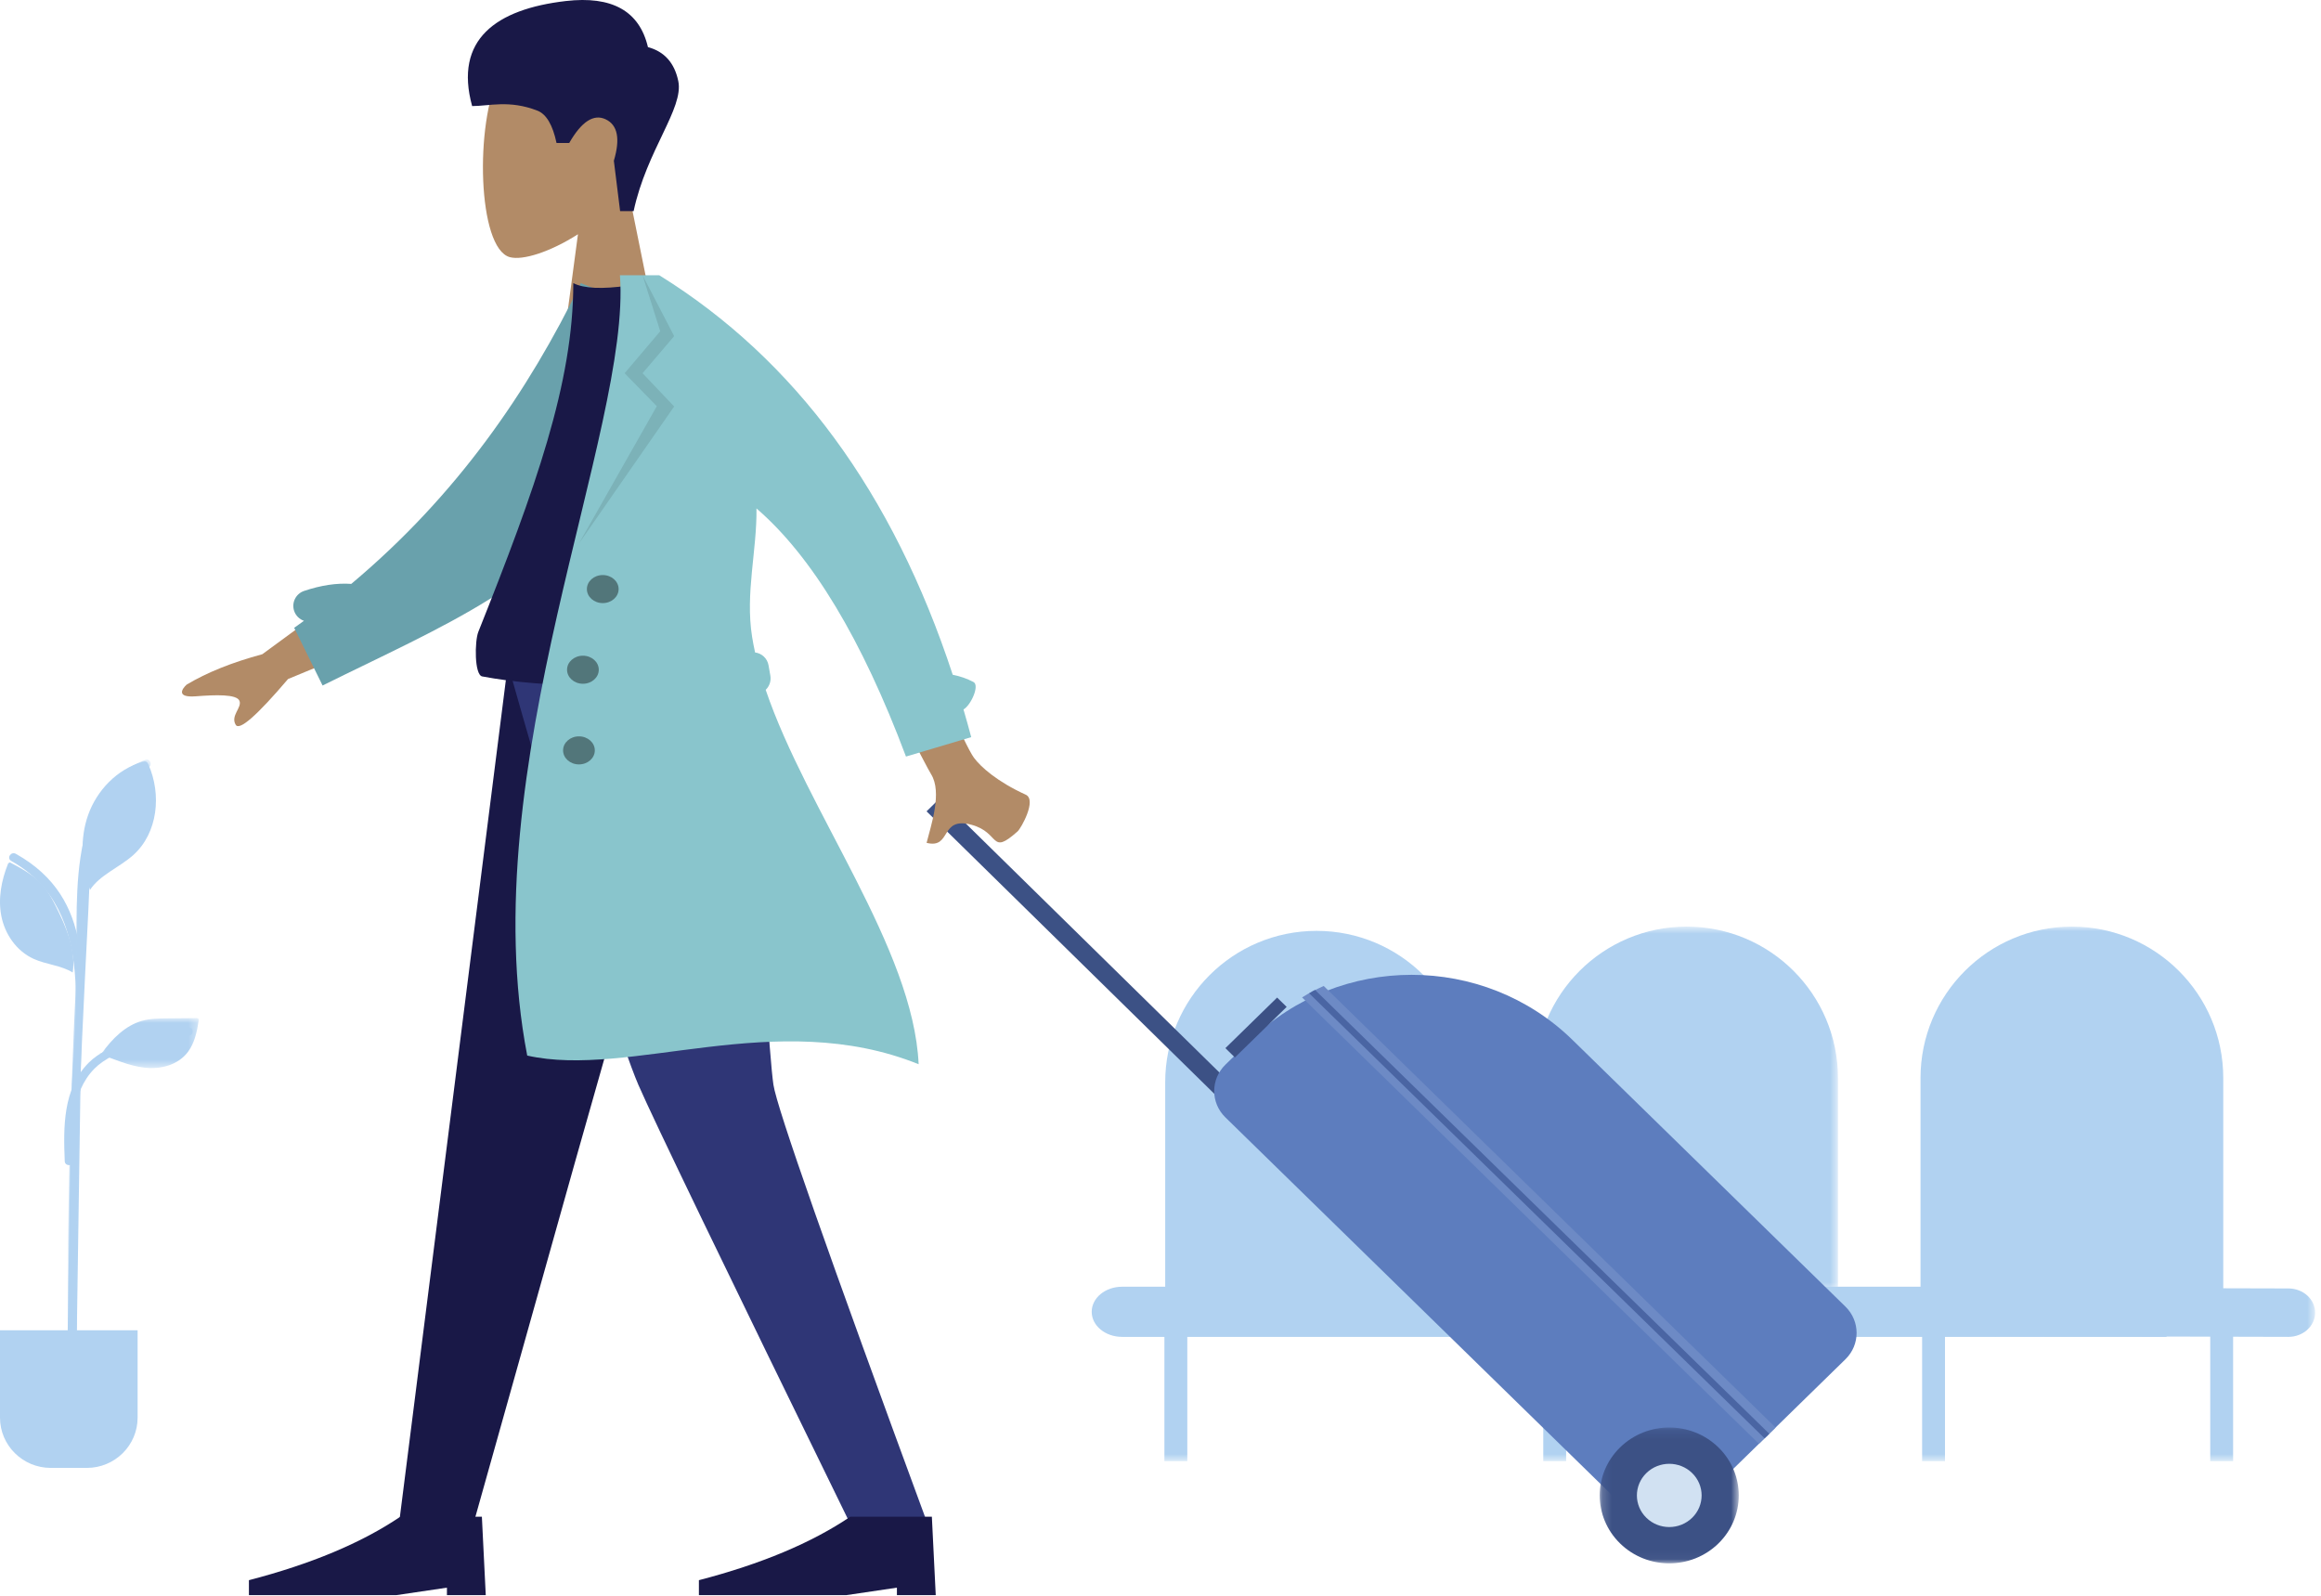
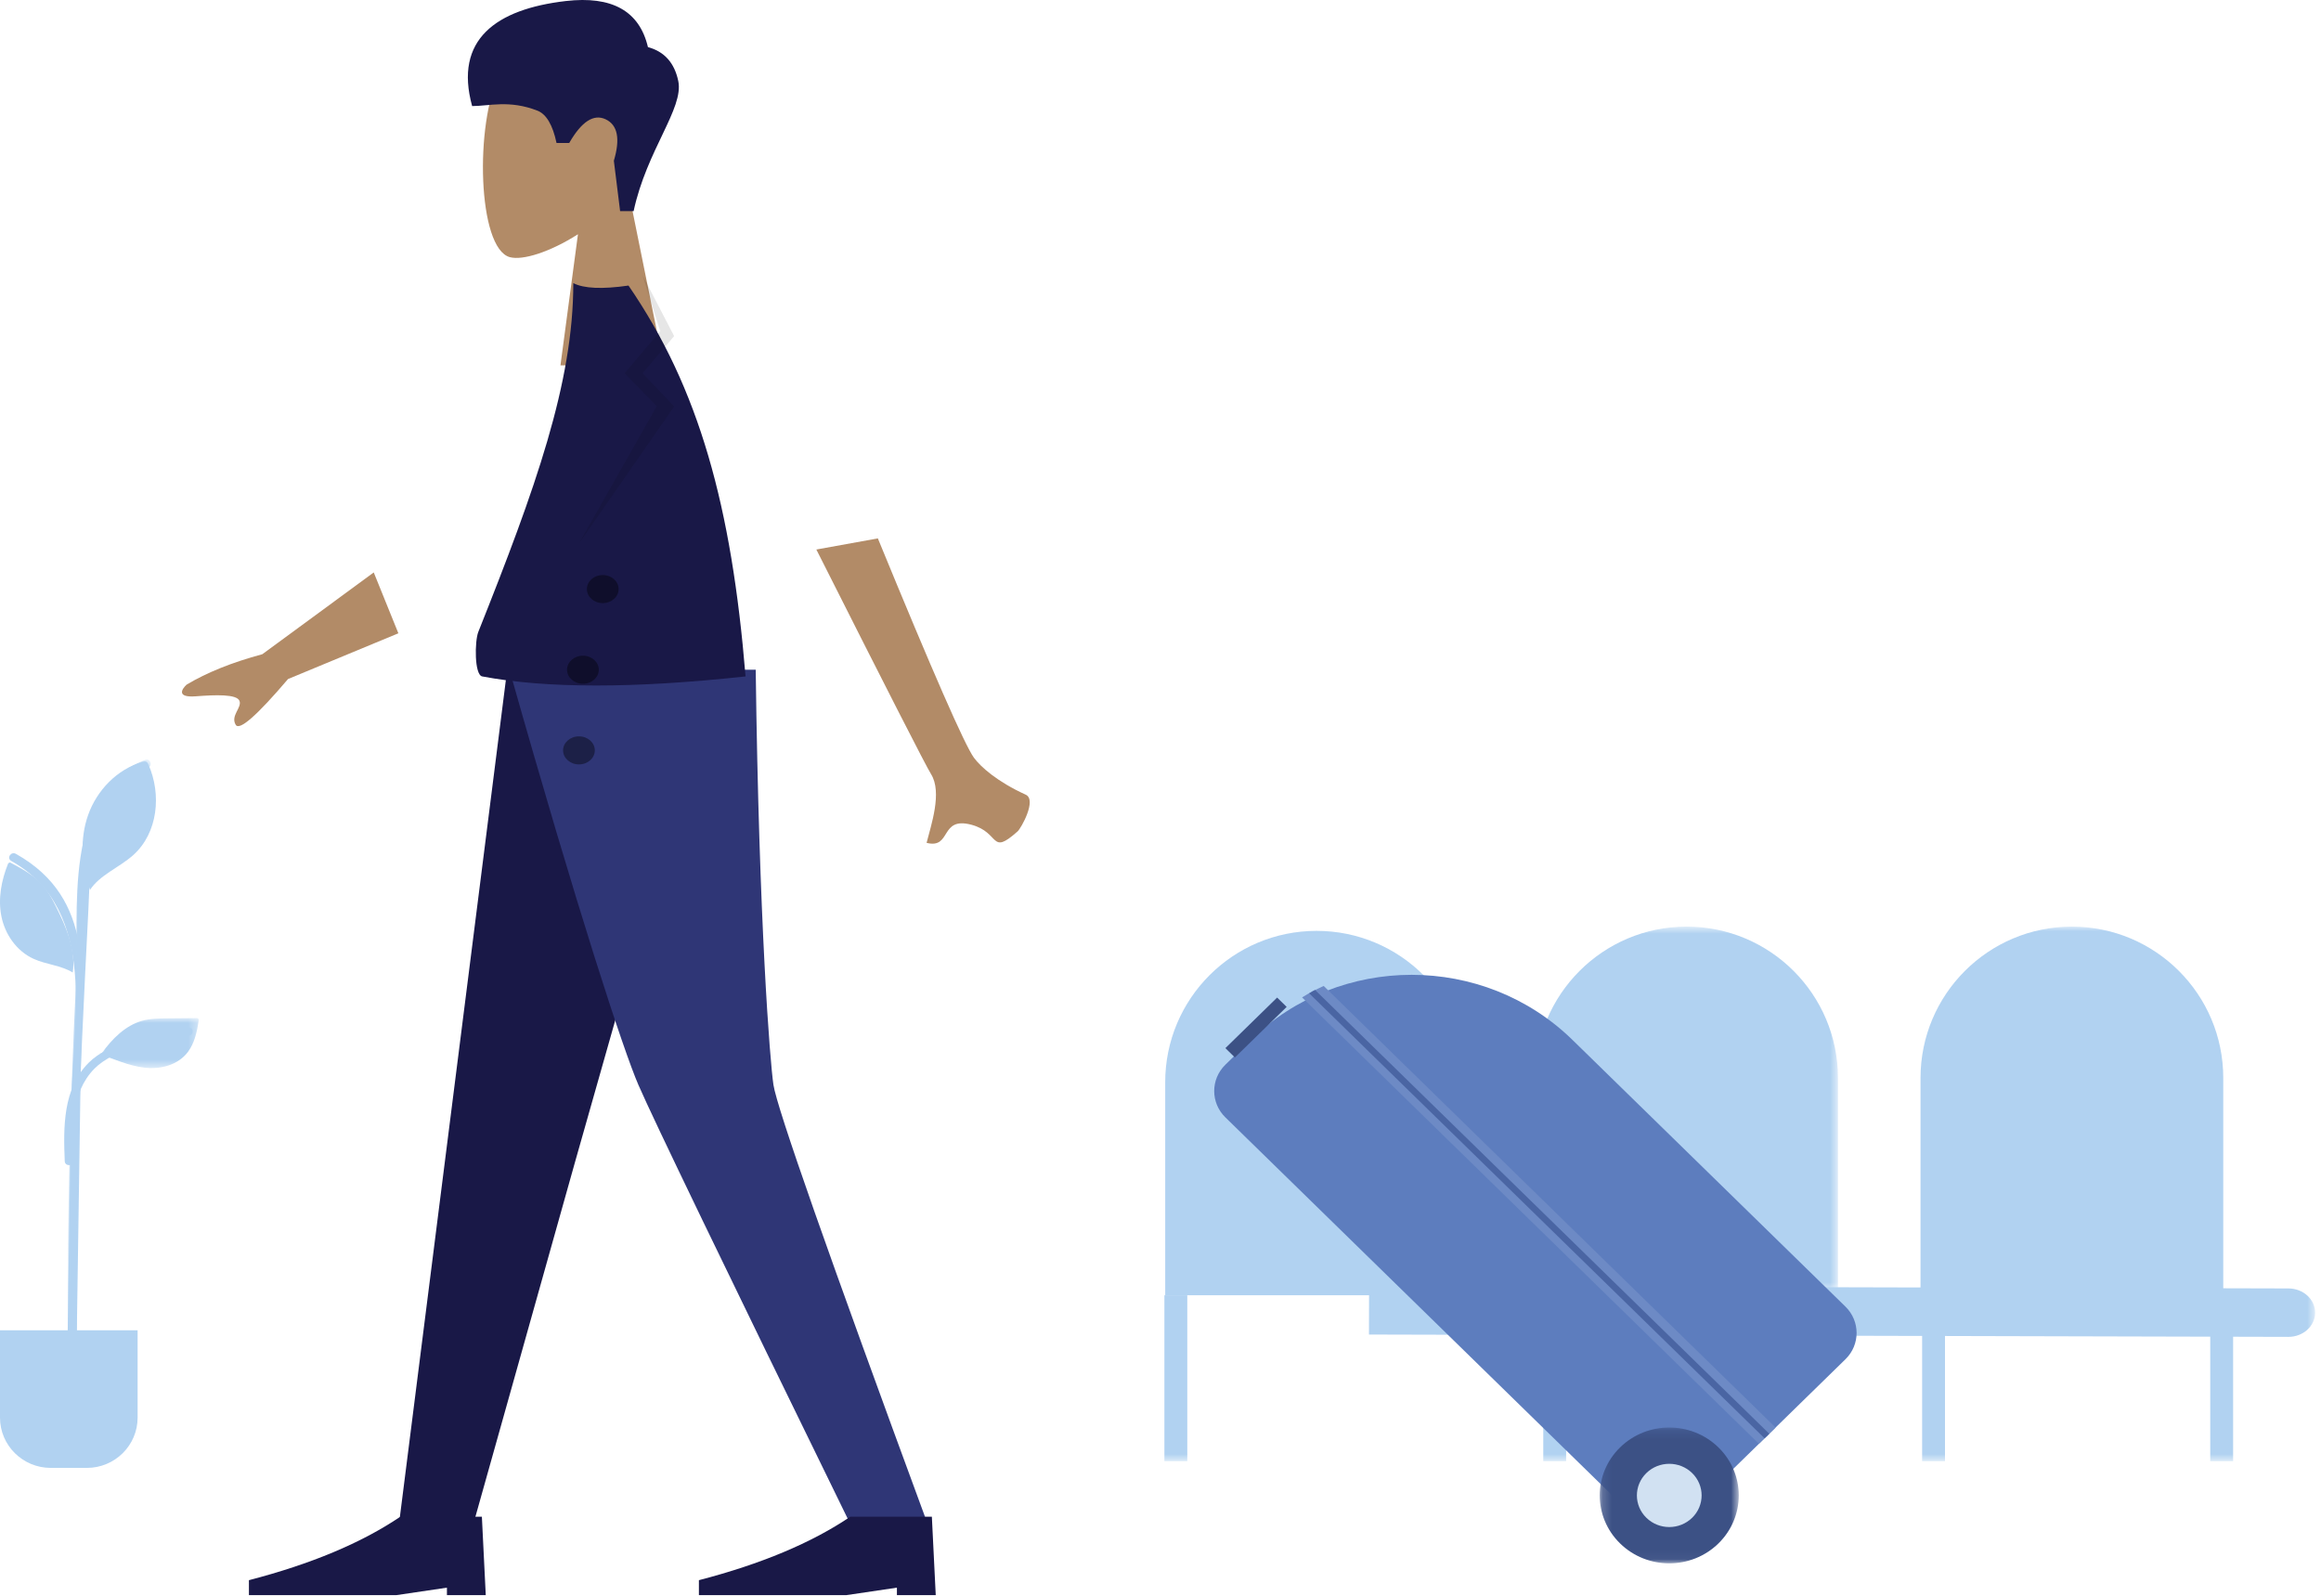
<svg xmlns="http://www.w3.org/2000/svg" xmlns:xlink="http://www.w3.org/1999/xlink" width="253px" height="174px" viewBox="0 0 253 174">
  <title>Group 2</title>
  <desc>Created with Sketch.</desc>
  <defs>
    <polygon id="path-1" points="0.346 0.731 33.346 0.731 33.346 40.448 0.346 40.448" />
    <polygon id="path-3" points="0 59.269 133.36 59.269 133.36 1 0 1" />
    <polygon id="path-5" points="0.401 0.793 9.42 0.793 9.42 63.547 0.401 63.547" />
    <polygon id="path-7" points="0.76 0.971 11.664 0.971 11.664 6.42 0.76 6.42" />
    <polygon id="path-9" points="0.181 0.151 15.336 0.151 15.336 14.959 0.181 14.959" />
  </defs>
  <g id="Page-1" stroke="none" stroke-width="1" fill="none" fill-rule="evenodd">
    <g id="Group-2">
      <g id="Group-15" transform="translate(119, 100)">
-         <path d="M117.165,45.718 L3.312,45.718 C1.482,45.718 0.001,44.495 0.001,42.986 C0.001,41.477 1.482,40.252 3.312,40.252 L117.165,40.252 L117.165,45.718 Z" id="Fill-1" fill="#B1D2F1" />
        <path d="M41.013,41.182 L8.013,41.182 L8.013,17.964 C8.013,8.851 15.4,1.464 24.513,1.464 C33.625,1.464 41.013,8.851 41.013,17.964 L41.013,41.182 Z" id="Fill-3" fill="#B1D2F1" />
        <g id="Group-7" transform="translate(48, 0.269)">
          <mask id="mask-2" fill="white">
            <use xlink:href="#path-1" />
          </mask>
          <g id="Clip-6" />
          <path d="M33.346,40.448 L0.346,40.448 L0.346,17.23 C0.346,8.118 7.734,0.73 16.846,0.73 C25.958,0.73 33.346,8.118 33.346,17.23 L33.346,40.448 Z" id="Fill-5" fill="#B1D2F1" mask="url(#mask-2)" />
        </g>
        <mask id="mask-4" fill="white">
          <use xlink:href="#path-3" />
        </mask>
        <g id="Clip-9" />
        <polygon id="Fill-8" fill="#B1D2F1" mask="url(#mask-4)" points="7.926 59.269 10.42 59.269 10.42 41.182 7.926 41.182" />
        <polygon id="Fill-10" fill="#B1D2F1" mask="url(#mask-4)" points="49.223 59.269 51.716 59.269 51.716 41.182 49.223 41.182" />
        <polygon id="Fill-11" fill="#B1D2F1" mask="url(#mask-4)" points="90.52 59.269 93.013 59.269 93.013 41.182 90.52 41.182" />
        <path d="M123.346,40.718 L90.346,40.718 L90.346,17.5 C90.346,8.388 97.734,1 106.846,1 C115.958,1 123.346,8.388 123.346,17.5 L123.346,40.718 Z" id="Fill-12" fill="#B1D2F1" mask="url(#mask-4)" />
        <polygon id="Fill-13" fill="#B1D2F1" mask="url(#mask-4)" points="121.926 59.269 124.42 59.269 124.42 41.182 121.926 41.182" />
        <path d="M30.237,40.184 L130.453,40.439 C132.062,40.443 133.364,41.628 133.36,43.086 C133.357,44.544 132.049,45.722 130.439,45.718 L30.223,45.463 L30.237,40.184 Z" id="Fill-14" fill="#B1D2F1" mask="url(#mask-4)" />
      </g>
      <g id="Group-19" transform="translate(0, 82)">
        <path d="M1.235,11.849 C10.872,17.258 7.874,29.906 7.744,38.648 C7.6,48.287 7.457,57.926 7.314,67.564 C7.306,68.145 8.3,68.145 8.309,67.564 C8.48,56.045 8.652,44.525 8.823,33.006 C8.943,24.873 10.478,15.975 1.737,11.07 C1.191,10.763 0.69,11.543 1.235,11.849" id="Fill-1" fill="#B1D2F1" />
        <path d="M6.111,16.838 C5.697,16.008 5.263,15.175 4.643,14.47 C3.695,13.394 2.376,12.685 1.086,12 L0.897,12.096 C0.152,13.934 -0.235,15.951 0.153,17.886 C0.541,19.82 1.785,21.656 3.655,22.51 C5.026,23.136 6.648,23.217 7.927,24 C8.29,21.531 7.236,19.089 6.111,16.838" id="Fill-3" fill="#B1D2F1" />
        <g id="Group-7" transform="translate(7, 0)">
          <mask id="mask-6" fill="white">
            <use xlink:href="#path-5" />
          </mask>
          <g id="Clip-6" />
          <path d="M8.848,0.826 C-0.31,4.297 1.66,17.567 1.291,25.046 C0.665,37.728 0.327,50.41 0.414,63.108 C0.418,63.692 1.37,63.694 1.366,63.108 C1.294,52.55 1.474,41.995 1.938,31.446 C2.147,26.678 2.398,21.914 2.634,17.148 C2.908,11.616 2.641,4.15 9.101,1.703 C9.664,1.49 9.419,0.609 8.848,0.826" id="Fill-5" fill="#B1D2F1" mask="url(#mask-6)" />
        </g>
        <path d="M9.707,15.29 C9.691,15.243 9.68,15.195 9.664,15.149 C9.524,15.37 9.393,15.6 9.293,15.851 L9.707,15.29 Z" id="Fill-8" fill="#B1D2F1" />
        <path d="M16.18,1.334 C16.129,1.218 16.069,1.095 15.955,1.037 C15.825,0.971 15.669,1.006 15.529,1.047 C12.753,1.85 10.562,4.147 9.612,6.816 C8.677,9.444 8.869,12.374 9.812,15 C10.873,13.365 13.027,12.549 14.535,11.194 C17.213,8.787 17.624,4.595 16.18,1.334" id="Fill-10" fill="#B1D2F1" />
        <path d="M9.467,78 L5.533,78 C2.478,78 0,75.545 0,72.516 L0,63 L15,63 L15,72.516 C15,75.545 12.522,78 9.467,78" id="Fill-12" fill="#B1D2F1" />
        <path d="M7.973,44.576 C7.835,41.172 7.674,37.141 10.301,34.473 C12.353,32.39 17.611,30.954 20.558,30.881 C21.146,30.867 21.148,29.985 20.558,30 C18.311,30.057 15.965,30.913 13.848,31.605 C12.29,32.114 10.816,32.679 9.654,33.849 C6.832,36.694 6.91,40.922 7.058,44.576 C7.08,45.14 7.996,45.143 7.973,44.576" id="Fill-14" fill="#B1D2F1" />
        <g id="Group-18" transform="translate(10, 28)">
          <mask id="mask-8" fill="white">
            <use xlink:href="#path-7" />
          </mask>
          <g id="Clip-17" />
          <path d="M11.624,1.037 C11.572,0.974 11.486,0.97 11.409,0.971 C10.346,0.98 9.283,0.99 8.221,1 C7.301,1.009 6.37,1.018 5.479,1.269 C3.683,1.775 2.228,3.214 1.092,4.804 L0.76,4.858 C2.418,5.432 4.047,6.183 5.778,6.379 C7.509,6.573 9.427,6.099 10.511,4.624 C11.202,3.684 11.471,2.468 11.654,1.283 C11.667,1.199 11.677,1.101 11.624,1.037" id="Fill-16" fill="#B1D2F1" mask="url(#mask-8)" />
        </g>
      </g>
      <g id="Group" transform="translate(19, 0)">
        <g id="Bag" transform="translate(82, 87)">
-           <polygon id="Fill-1" fill="#3C5185" points="1.461 0 0 1.435 48.23 48.78 49.692 47.346" />
          <g id="Group-17" transform="translate(30.513, 18.827)">
            <path d="M69.65,42.33 L52.28,59.302 C50.66,60.885 48.033,60.885 46.412,59.302 L2.056,15.963 C0.436,14.379 0.436,11.812 2.056,10.229 L4.821,7.527 C14.507,-1.938 30.212,-1.938 39.899,7.527 L69.65,36.595 C71.27,38.18 71.27,40.748 69.65,42.33" id="Fill-2" fill="#5D7DBE" />
            <g id="Group-6" transform="translate(42.685, 49.618)">
              <mask id="mask-10" fill="white">
                <use xlink:href="#path-9" />
              </mask>
              <g id="Clip-5" />
              <path d="M13.117,2.32 C16.075,5.21 16.075,9.899 13.117,12.791 C10.158,15.682 5.36,15.682 2.401,12.791 C-0.56,9.899 -0.56,5.21 2.401,2.32 C5.36,-0.572 10.158,-0.572 13.117,2.32" id="Fill-4" fill="#3C5185" mask="url(#mask-10)" />
            </g>
            <path d="M52.939,54.736 C54.316,56.082 54.316,58.265 52.939,59.61 C51.562,60.957 49.327,60.957 47.95,59.61 C46.571,58.265 46.571,56.082 47.95,54.736 C49.327,53.39 51.562,53.39 52.939,54.736" id="Fill-7" fill="#D1E1F2" />
            <polygon id="Fill-9" fill="#3C5185" points="8.74 3.923 3.098 9.436 2.06 8.419 7.7 2.907" />
            <path d="M61.087,50.697 L62.034,49.772 L12.777,1.642 C12.35,1.839 11.927,2.036 11.511,2.258 L61.087,50.697 Z" id="Fill-11" fill="#6D8AC5" />
            <path d="M60.218,51.547 L61.165,50.622 L11.61,2.202 C11.206,2.415 10.811,2.65 10.418,2.89 L60.218,51.547 Z" id="Fill-13" fill="#6D8AC5" />
            <path d="M60.832,50.947 L61.343,50.449 L11.832,2.073 C11.613,2.186 11.406,2.323 11.19,2.444 L60.832,50.947 Z" id="Fill-15" fill="#4A65A3" />
          </g>
        </g>
        <g id="Skinny-Jeans" transform="translate(45, 124) scale(-1, 1) translate(-45, -124) translate(7, 73)" fill-rule="nonzero">
          <polygon id="Leg" fill="#191847" points="24.095 0 39.313 53.639 50.417 93.173 58.516 93.173 46.716 0" />
          <path d="M19.623,0 C19.27,27.646 18.065,42.725 17.693,45.237 C17.322,47.748 11.711,63.727 0.861,93.173 L9.284,93.173 C23.098,64.925 30.809,48.946 32.418,45.237 C34.027,41.527 38.991,26.448 46.468,0 L19.623,0 Z" id="Leg" fill="#2F3676" />
          <g id="Accessories/Shoe/Flat-Pointy" transform="translate(0, 92.319)" fill="#191847">
            <path d="M0,8.548 L0.423,0 L9.311,0 C13.525,2.849 19.026,5.156 25.816,6.92 L25.816,8.548 L9.734,8.548 L4.232,7.734 L4.232,8.548 L0,8.548 Z" id="Shoe" />
          </g>
          <g id="Accessories/Shoe/Flat-Pointy" transform="translate(49.05, 92.319)" fill="#191847">
            <path d="M0,8.548 L0.423,0 L9.311,0 C13.525,2.849 19.026,5.156 25.816,6.92 L25.816,8.548 L9.734,8.548 L4.232,7.734 L4.232,8.548 L0,8.548 Z" id="Shoe" />
          </g>
        </g>
        <g id="Short-2" transform="translate(43.5, 20.5) scale(-1, 1) translate(-43.5, -20.5) translate(32, 0)" fill-rule="nonzero">
          <g id="Head" transform="translate(1.643, 3.54)" fill="#B28B67">
            <path d="M3.878,17.145 C1.715,14.456 0.251,11.161 0.496,7.469 C1.201,-3.169 15.184,-0.829 17.904,4.54 C20.624,9.91 20.301,23.529 16.785,24.489 C15.384,24.872 12.397,23.934 9.357,21.994 L11.265,36.288 L0,36.288 L3.878,17.145 Z" id="Path" />
          </g>
          <path d="M4.932,23.012 C3.506,16.353 -0.556,11.813 0.064,8.836 C0.478,6.852 1.58,5.618 3.371,5.134 C4.298,1.2 7.285,-0.473 12.335,0.114 C19.909,0.996 24.531,4.297 22.535,11.563 C20.7,11.563 18.485,10.866 15.421,12.06 C14.449,12.438 13.754,13.613 13.336,15.583 L11.951,15.583 C10.608,13.245 9.283,12.386 7.977,13.006 C6.671,13.625 6.374,15.131 7.087,17.521 L6.405,23.012 L4.932,23.012 Z" id="Hair" fill="#191847" />
        </g>
        <g id="Trench-Coat" transform="translate(48, 73) scale(-1, 1) translate(-48, -73) translate(0, 30)" fill-rule="nonzero">
          <path d="M74.942,34.227 L86.434,43.965 C89.657,45.081 92.325,46.376 94.437,47.849 C94.924,48.359 95.486,49.364 93.338,49.047 C91.191,48.73 88.917,48.493 88.568,49.209 C88.218,49.924 89.463,50.896 88.792,51.847 C88.344,52.481 86.563,50.688 83.449,46.467 L71.802,40.657 L74.942,34.227 Z M20.385,26.692 L26.988,28.37 C18.149,43.224 13.422,51.075 12.807,51.921 C11.425,53.825 12.429,57.501 12.77,59.426 C9.97,59.925 11.584,56.431 8.037,57.117 C4.8,57.743 5.796,60.391 2.961,57.488 C2.612,57.132 1.081,53.909 2.358,53.434 C5.54,52.248 7.472,50.752 8.269,49.81 C9.355,48.527 13.394,40.821 20.385,26.692 Z" id="Skin" fill="#B28B67" transform="translate(48.372, 43.084) rotate(-4) translate(-48.372, -43.084) " />
-           <path d="M76.71,33.644 C78.289,33.531 80.007,33.792 81.848,34.409 C82.754,34.713 83.241,35.69 82.936,36.592 C82.759,37.115 82.353,37.498 81.867,37.668 C82.219,37.924 82.574,38.178 82.933,38.431 L79.837,44.72 C66.81,38.256 54.565,33.383 48.985,22.712 C47.112,19.13 47.746,6.965 47.568,2.539 L51.682,0.86 C57.418,12.658 65.18,23.976 76.71,33.644 Z" id="Back-Arm" fill="#69A1AC" />
          <path d="M33.73,43.73 C45.887,45.05 55.455,45.05 62.436,43.73 C63.301,43.567 63.263,39.883 62.862,38.877 C56.616,23.21 52.507,11.742 52.507,0.86 C51.361,1.451 49.356,1.54 46.49,1.126 C38.79,12.34 35.25,25.207 33.73,43.73 Z" id="Shirt" fill="#191847" />
-           <path d="M31.536,45.191 C31.134,44.809 30.925,44.236 31.028,43.645 L31.224,42.521 C31.357,41.759 31.969,41.204 32.692,41.118 C32.818,40.547 32.927,39.98 33.017,39.417 C33.778,34.662 32.479,29.999 32.54,25.42 C26.485,30.641 21.053,39.656 16.244,52.464 L9.132,50.349 C9.403,49.331 9.684,48.324 9.975,47.331 C9.154,46.859 8.195,44.699 8.885,44.338 C9.598,43.965 10.354,43.702 11.149,43.547 C17.67,23.699 28.334,9.183 43.141,0 L45.175,0 L47.423,0 C46.162,16.85 63.578,53.638 57.531,85.056 C46.354,87.578 30.397,79.73 14.864,86 C15.442,73.348 27.019,58.484 31.536,45.191 L31.536,45.191 Z" id="Coat-Front" fill="#89C5CC" />
          <polygon id="Shade-Lapel" fill-opacity="0.1" fill="#000000" points="44.959 0 43.031 6.104 46.913 10.68 43.405 14.276 51.892 29.24 41.514 14.306 44.959 10.68 41.514 6.636" />
          <path d="M49.297,35.738 C48.342,35.738 47.568,35.053 47.568,34.209 C47.568,33.365 48.342,32.68 49.297,32.68 C50.253,32.68 51.027,33.365 51.027,34.209 C51.027,35.053 50.253,35.738 49.297,35.738 Z M51.459,44.529 C50.504,44.529 49.73,43.844 49.73,43 C49.73,42.156 50.504,41.471 51.459,41.471 C52.415,41.471 53.189,42.156 53.189,43 C53.189,43.844 52.415,44.529 51.459,44.529 Z M51.892,53.32 C50.937,53.32 50.162,52.635 50.162,51.791 C50.162,50.947 50.937,50.262 51.892,50.262 C52.847,50.262 53.622,50.947 53.622,51.791 C53.622,52.635 52.847,53.32 51.892,53.32 Z" id="Buttons" fill-opacity="0.4" fill="#000000" />
        </g>
      </g>
    </g>
  </g>
</svg>